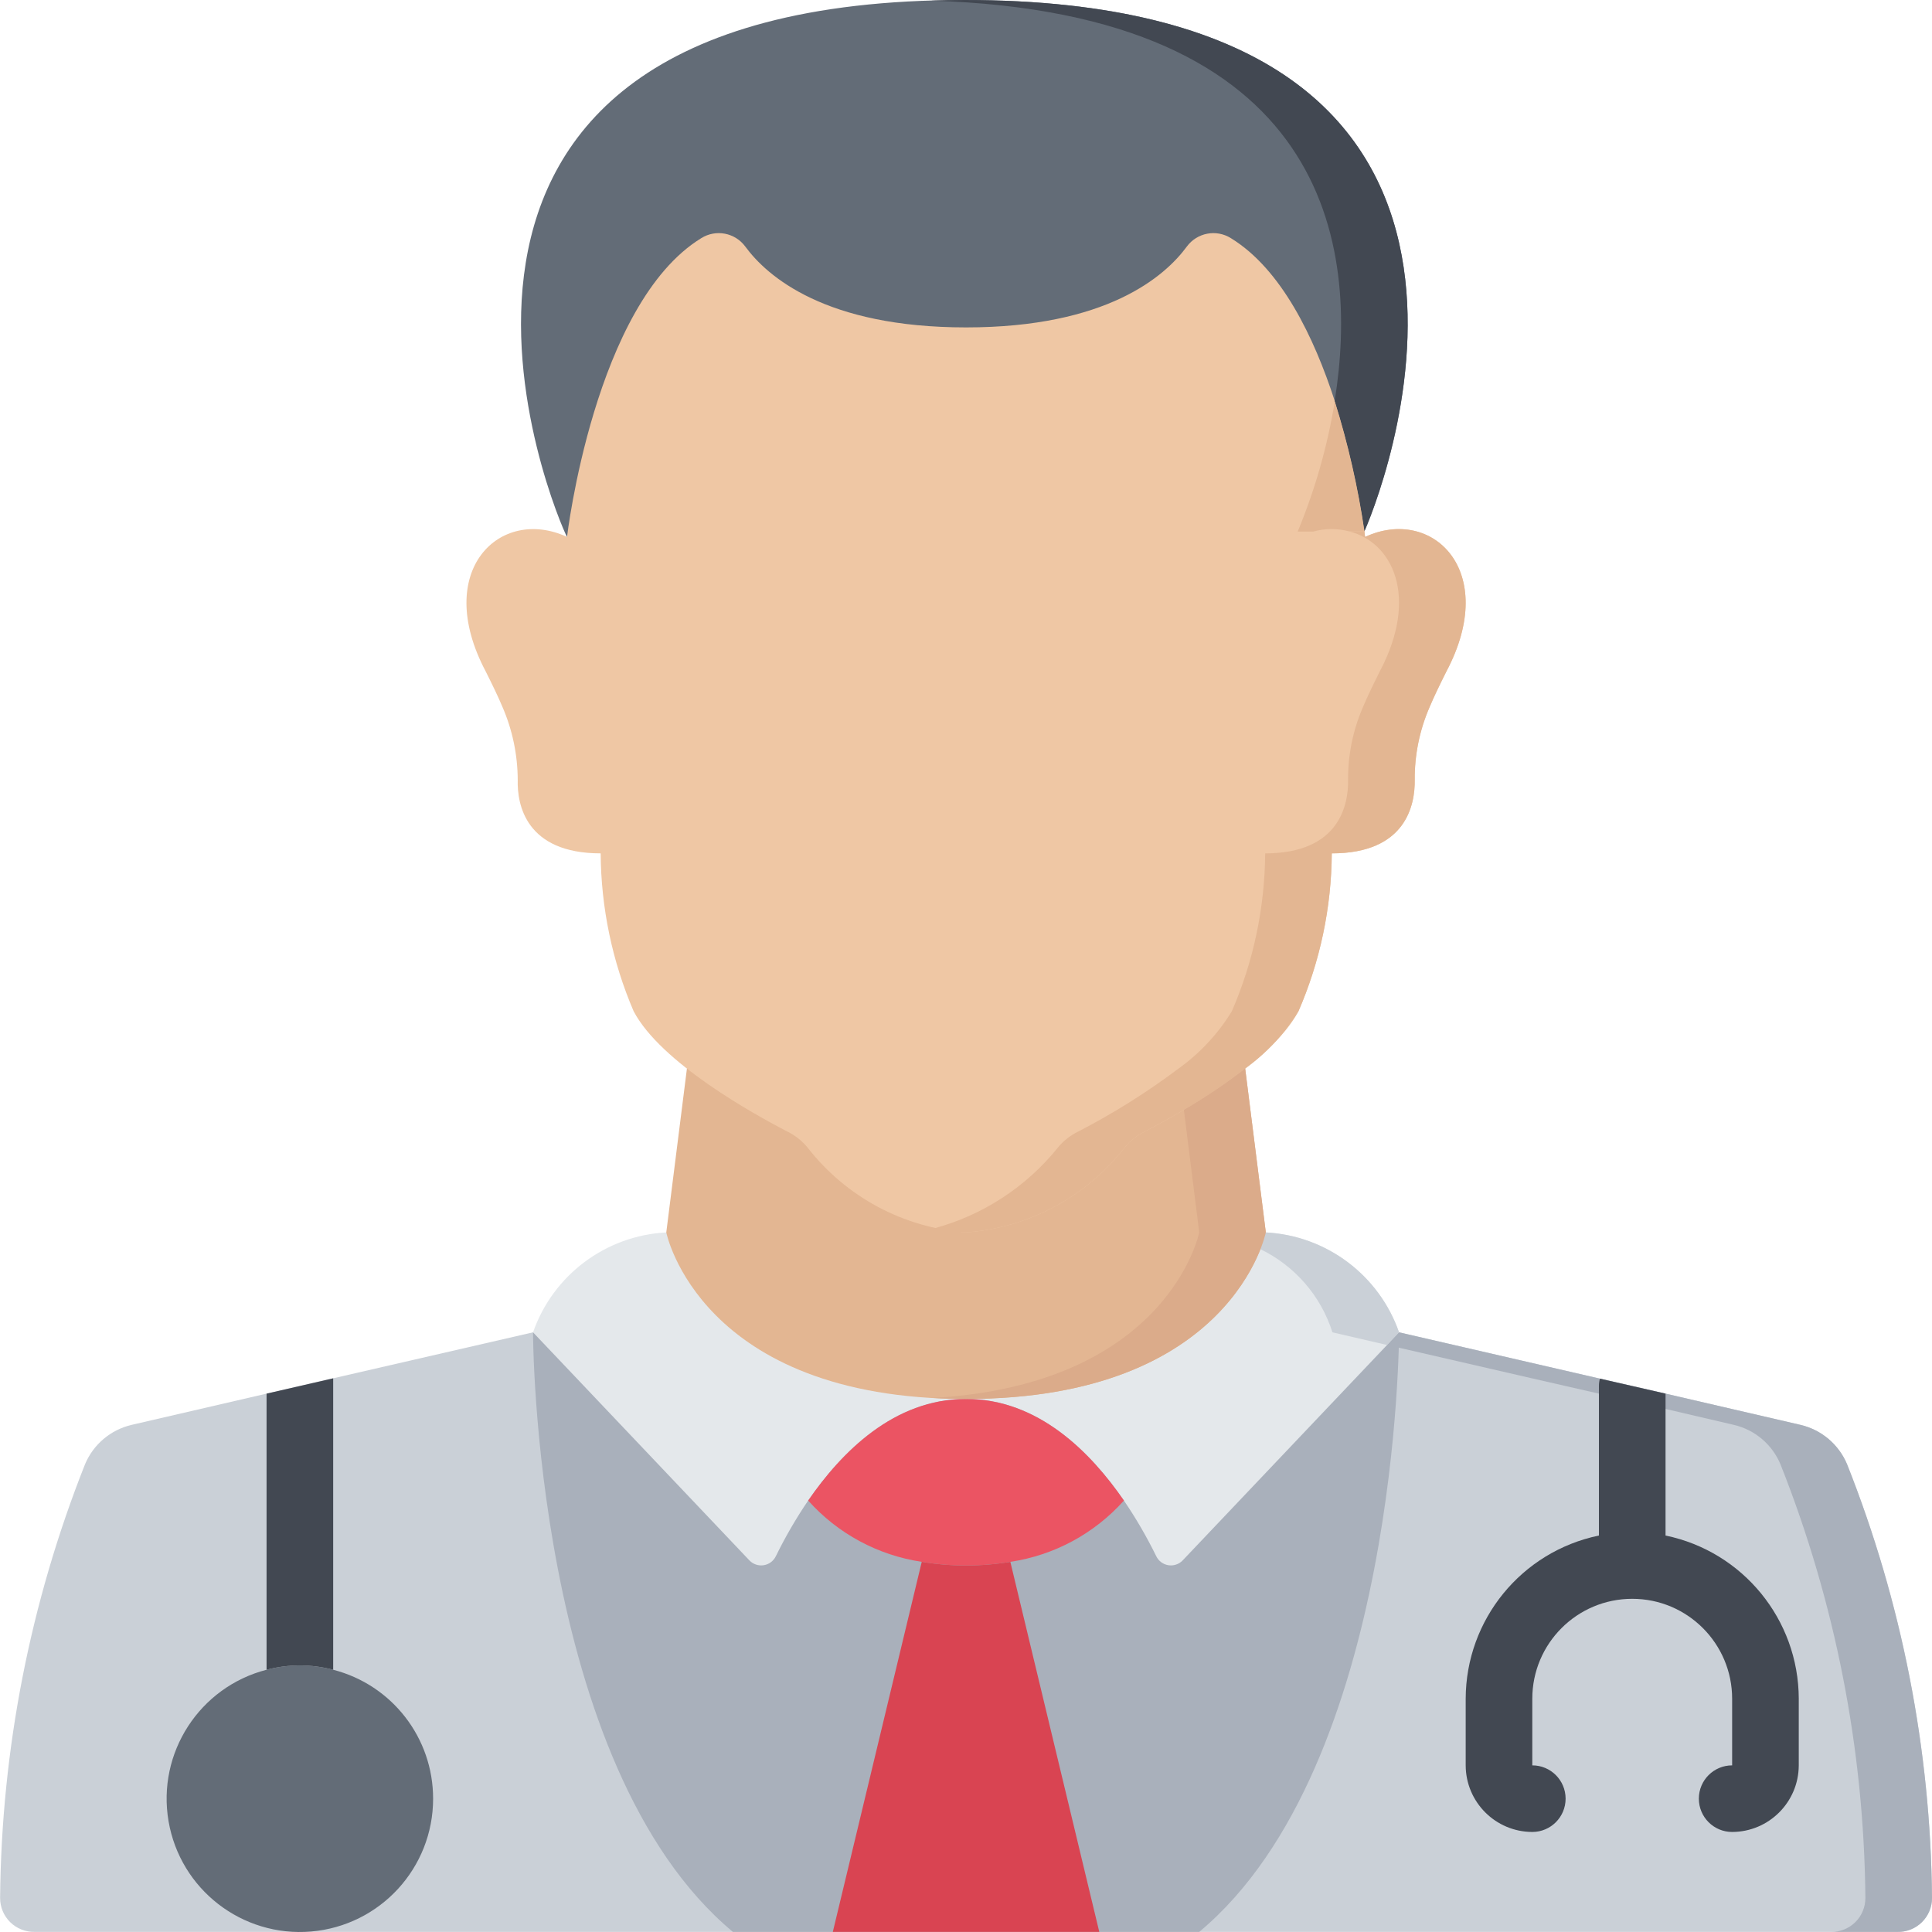
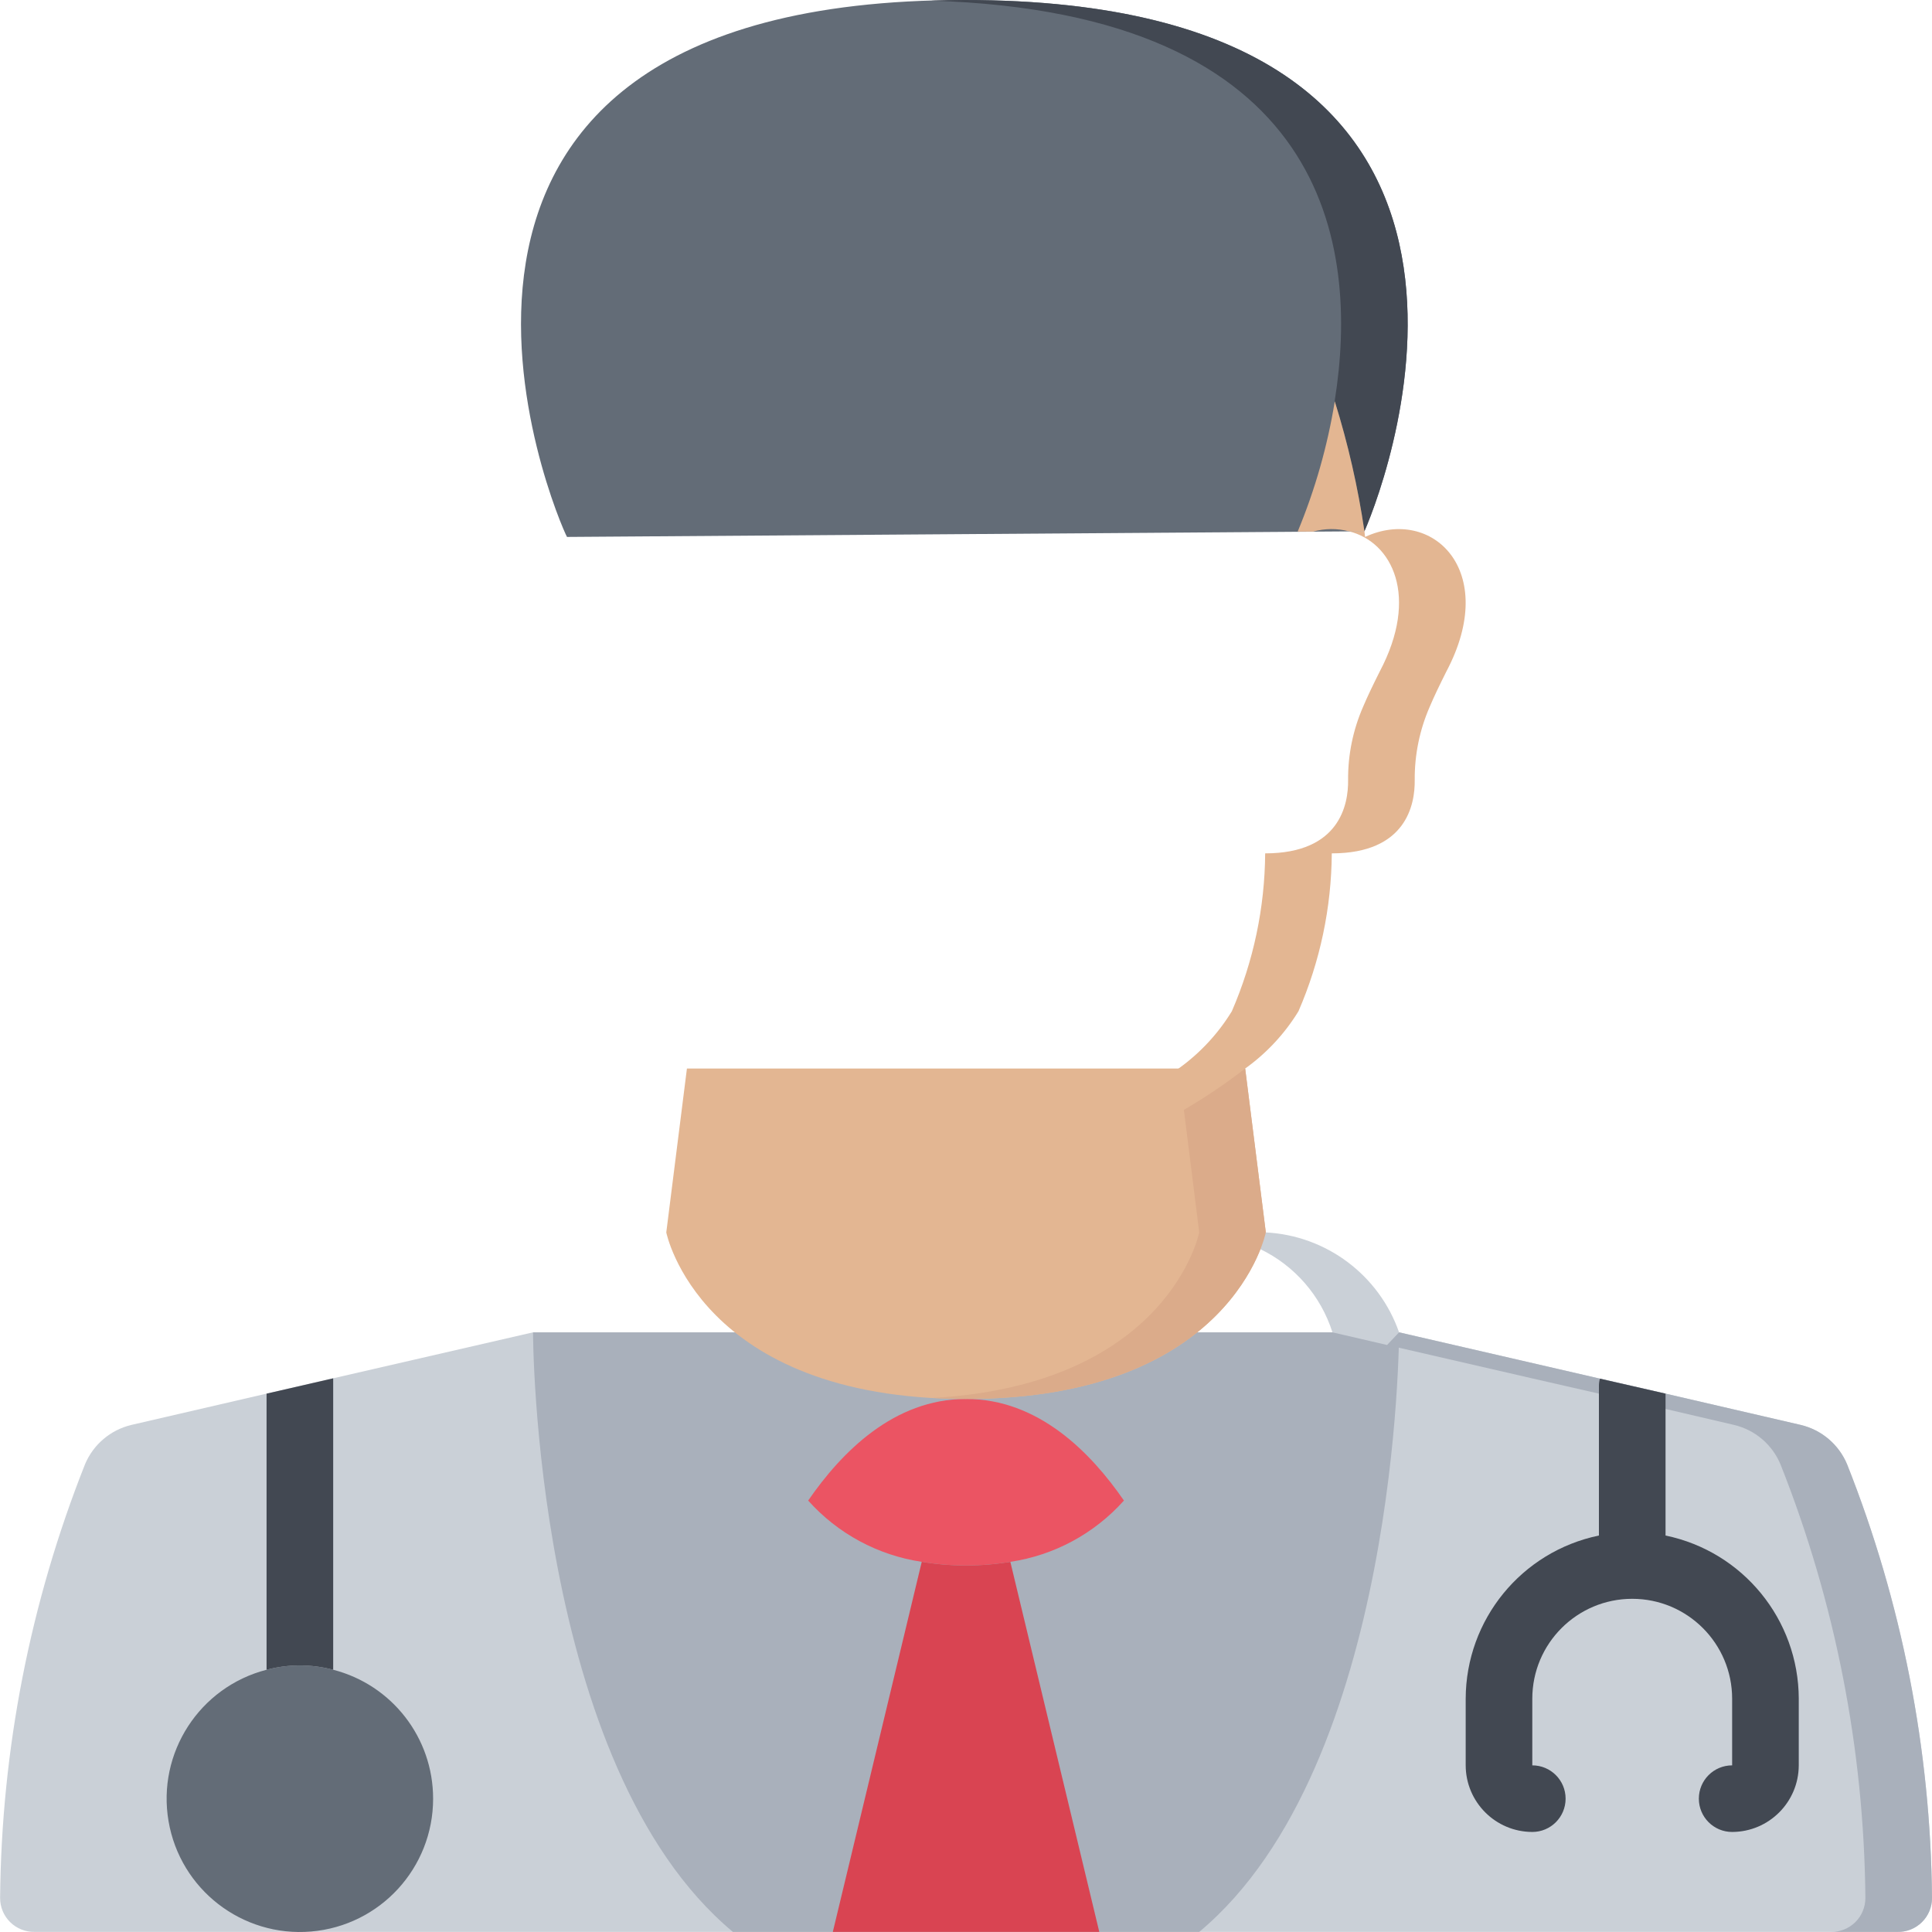
<svg xmlns="http://www.w3.org/2000/svg" height="512pt" viewBox="0 0 512 512.028" width="512pt">
  <path d="m512.016 502.996c.008 2.422-.961 4.746-2.691 6.441-1.727 1.695-4.07 2.621-6.492 2.562h-493.637c-2.422.059-4.762-.867-6.492-2.562s-2.699-4.02-2.688-6.441c.355-39.371 7.988-78.34 22.508-114.934 2.191-5.234 6.754-9.105 12.27-10.418l35.84-8.297 17.656-4.062 52.965-12.184h229.52l53.23 12.273 17.391 3.973 35.84 8.297c5.52 1.312 10.078 5.184 12.27 10.418 14.52 36.594 22.152 75.562 22.512 114.934zm0 0" fill="#cad0d7" />
  <path d="m150.258 142.301c-2.293-4.062-61.969-142.301 105.316-142.301 159.16 0 112.816 125.176 106.02 140.801zm0 0" fill="#636c77" />
  <path d="m370.773 353.102s0 114.762-52.965 158.898h-123.586c-52.969-44.137-52.969-158.898-52.969-158.898zm0 0" fill="#a9b0bb" />
-   <path d="m370.773 353.102-57.379 60.473c-.984 1.008-2.398 1.473-3.789 1.242-1.387-.227-2.578-1.121-3.188-2.391-2.504-5.109-5.363-10.035-8.562-14.742-8.828-12.801-22.688-26.926-41.84-26.926-19.156 0-33.016 14.125-41.844 26.926-3.199 4.707-6.059 9.633-8.562 14.742-.609 1.27-1.797 2.164-3.188 2.391-1.391.23-2.805-.234-3.789-1.242l-57.379-60.473c5.305-15.176 19.258-25.641 35.312-26.48h158.895c16.055.84 30.008 11.305 35.312 26.48zm0 0" fill="#e4e8eb" />
  <path d="m329.988 283.188 5.473 43.434s-8.828 44.137-79.445 44.137c-70.621 0-79.449-44.137-79.449-44.137l5.473-43.434zm0 0" fill="#e3b692" />
  <path d="m297.855 397.684c-7.828 8.762-18.477 14.508-30.102 16.242-7.773 1.293-15.707 1.293-23.48 0-11.621-1.734-22.273-7.48-30.102-16.242 8.828-12.801 22.688-26.926 41.844-26.926 19.152 0 33.012 14.125 41.84 26.926zm0 0" fill="#eb5463" />
  <path d="m114.773 476.691c.012 18.352-14.035 33.656-32.324 35.207-18.285 1.555-34.715-11.16-37.797-29.254-3.082-18.094 8.211-35.531 25.98-40.117 5.789-1.531 11.871-1.531 17.656 0 15.598 4 26.496 18.062 26.484 34.164zm0 0" fill="#636c77" />
-   <path d="m383.309 177.965c-1.766 3.531-3.266 6.621-4.414 9.355-2.676 6.125-4.027 12.742-3.973 19.422.09 6.445-2.207 19.422-21.98 19.422-.098 14.398-3.098 28.629-8.828 41.84-7.148 13.598-31.691 27.191-40.695 31.871-2.082 1.004-3.918 2.449-5.383 4.234-10.188 13.117-25.457 21.297-42.02 22.512-16.562-1.215-31.836-9.395-42.02-22.512-1.469-1.785-3.305-3.23-5.387-4.234-9.004-4.68-33.543-18.273-40.695-31.871-5.676-13.223-8.645-27.449-8.738-41.84-19.863 0-22.156-12.977-21.98-19.422-.02-6.684-1.398-13.293-4.062-19.422-1.145-2.734-2.648-5.824-4.414-9.355-14.211-26.836 3.887-43.875 21.539-35.664 0 0 7.242-61.793 35.578-79.184 3.863-2.422 8.938-1.457 11.652 2.207 5.824 7.945 21.273 21.449 58.527 21.449 37.25 0 52.699-13.504 58.523-21.449 2.715-3.664 7.789-4.629 11.656-2.207 13.414 8.211 22.066 26.305 27.539 43.168v.086c3.516 11.254 6.141 22.766 7.859 34.43.086.969.176 1.5.176 1.5 17.652-8.211 35.75 8.828 21.539 35.664zm0 0" fill="#efc7a4" />
  <path d="m291.324 512h-70.621l23.57-98.074c7.773 1.293 15.707 1.293 23.48 0zm0 0" fill="#d94452" />
  <path d="m361.594 140.801c-1.719-11.664-4.344-23.176-7.859-34.43v-.262c6.535-41.051-1.59-102.754-106.988-105.934 2.824-.086 5.824-.176 8.828-.176 159.16 0 112.816 125.176 106.02 140.801zm0 0" fill="#424852" />
  <path d="m361.594 140.801h-4.152c-3.098-.809-6.359-.777-9.445.086h-4.059v-.086c4.586-11.059 7.875-22.613 9.797-34.43 3.516 11.254 6.141 22.766 7.859 34.43zm0 0" fill="#e3b692" />
  <path d="m512.016 502.996c.008 2.422-.961 4.746-2.691 6.441-1.727 1.695-4.07 2.621-6.492 2.562h-17.652c2.418.059 4.762-.867 6.492-2.562 1.727-1.695 2.695-4.02 2.688-6.441-.359-39.371-7.988-78.34-22.512-114.934-2.191-5.234-6.75-9.105-12.27-10.418l-18.184-4.238-17.656-4.059-17.391-3.973-35.664-8.211-3.09-.707 3.18-3.355 53.23 12.273 17.391 3.973 35.84 8.297c5.52 1.312 10.078 5.184 12.27 10.418 14.52 36.594 22.152 75.562 22.512 114.934zm0 0" fill="#a9b0bb" />
  <path d="m370.773 353.102-3.18 3.355-14.477-3.355c-3.07-9.68-10.004-17.664-19.156-22.066-5.035-2.535-10.527-4.039-16.152-4.414h17.652c16.055.84 30.008 11.305 35.312 26.48zm0 0" fill="#cad0d7" />
  <path d="m383.309 177.965c-1.766 3.531-3.266 6.621-4.414 9.355-2.676 6.125-4.027 12.742-3.973 19.422.09 6.445-2.207 19.422-21.98 19.422-.098 14.398-3.098 28.629-8.828 41.84-3.645 5.957-8.449 11.117-14.125 15.184-5.168 4-10.594 7.656-16.242 10.949-4.148 2.469-7.855 4.414-10.328 5.738-2.082 1.004-3.918 2.449-5.383 4.234-10.188 13.117-25.457 21.297-42.02 22.512-2.969-.004-5.93-.328-8.828-.973 13.078-3.453 24.707-11 33.191-21.539 1.465-1.785 3.305-3.23 5.383-4.234 9.312-4.809 18.199-10.387 26.574-16.688 5.672-4.066 10.477-9.227 14.121-15.184 5.73-13.211 8.734-27.441 8.828-41.84 19.773 0 22.07-12.977 21.98-19.422-.055-6.68 1.297-13.297 3.973-19.422 1.148-2.734 2.648-5.824 4.414-9.355 10.504-19.863 3.355-34.34-8.211-37.164h4.152c.086.969.176 1.5.176 1.5 17.652-8.211 35.75 8.828 21.539 35.664zm0 0" fill="#e3b692" />
  <path d="m335.461 326.621s-8.828 44.137-79.445 44.137c-3.09 0-6.004-.086-8.828-.266 62.586-3.531 70.621-43.871 70.621-43.871l-4.062-32.484c5.648-3.293 11.074-6.949 16.242-10.949zm0 0" fill="#dbab8a" />
  <g fill="#424852">
    <path d="m88.289 365.285v77.242c-5.785-1.531-11.867-1.531-17.656 0v-73.18zm0 0" />
    <path d="m476.703 450.207v17.656c-.027 9.738-7.914 17.625-17.656 17.652-4.875 0-8.824-3.949-8.824-8.824 0-4.879 3.949-8.828 8.824-8.828v-17.656c0-14.625-11.855-26.484-26.48-26.484s-26.484 11.859-26.484 26.484v17.656c4.875 0 8.828 3.949 8.828 8.828 0 4.875-3.953 8.824-8.828 8.824-9.738-.027-17.625-7.914-17.652-17.652v-17.656c.051-20.957 14.785-39.008 35.309-43.254v-39.637c-.004-.656.086-1.312.266-1.941l17.391 3.973v37.605c20.52 4.246 35.254 22.297 35.309 43.254zm0 0" />
  </g>
</svg>